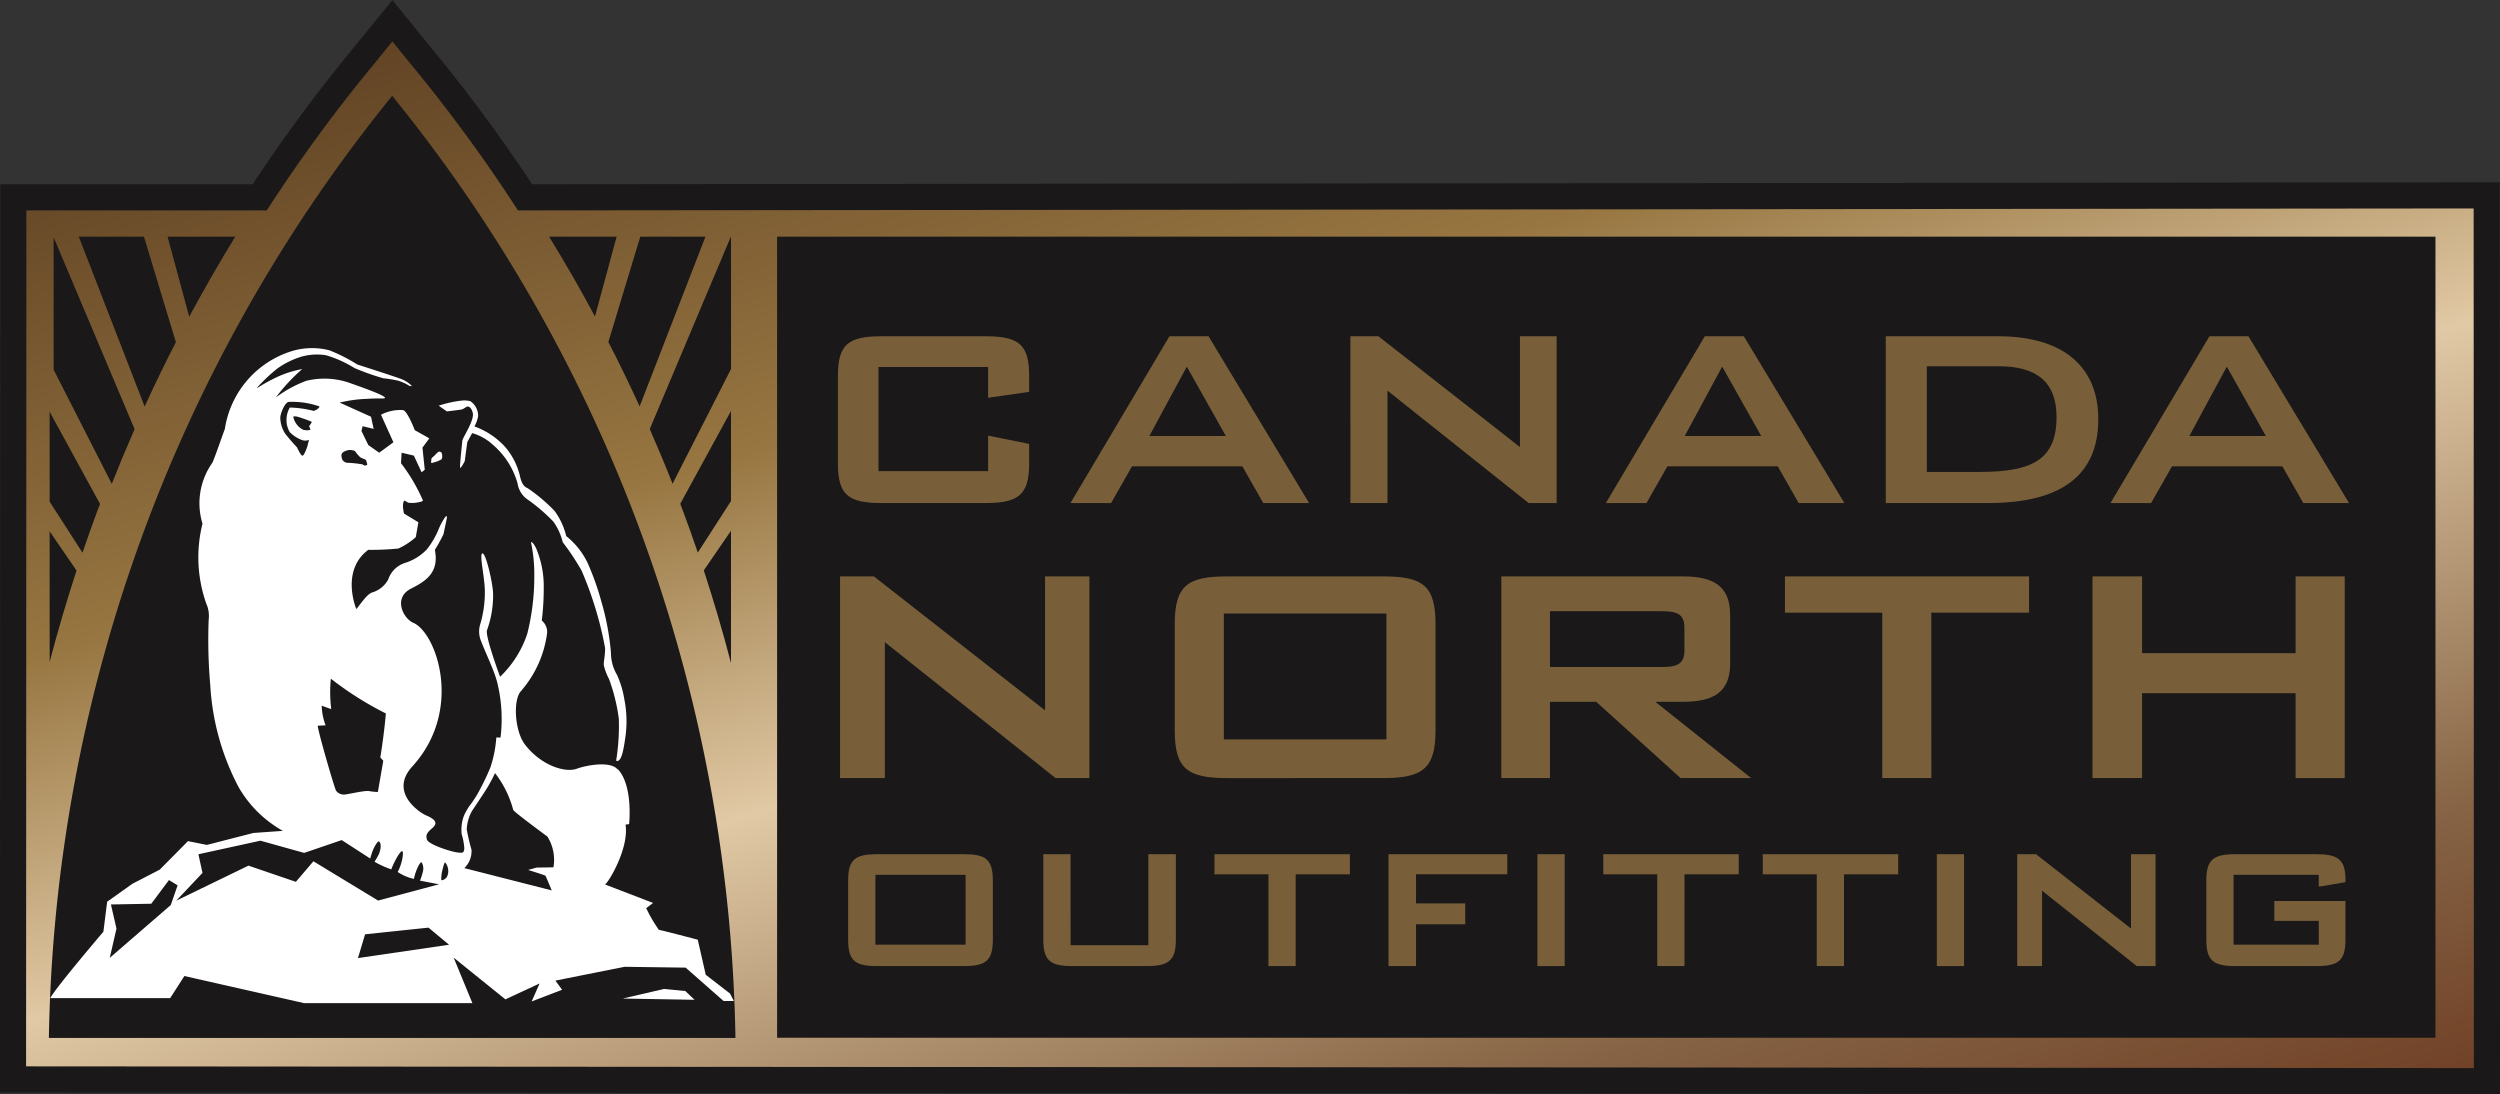
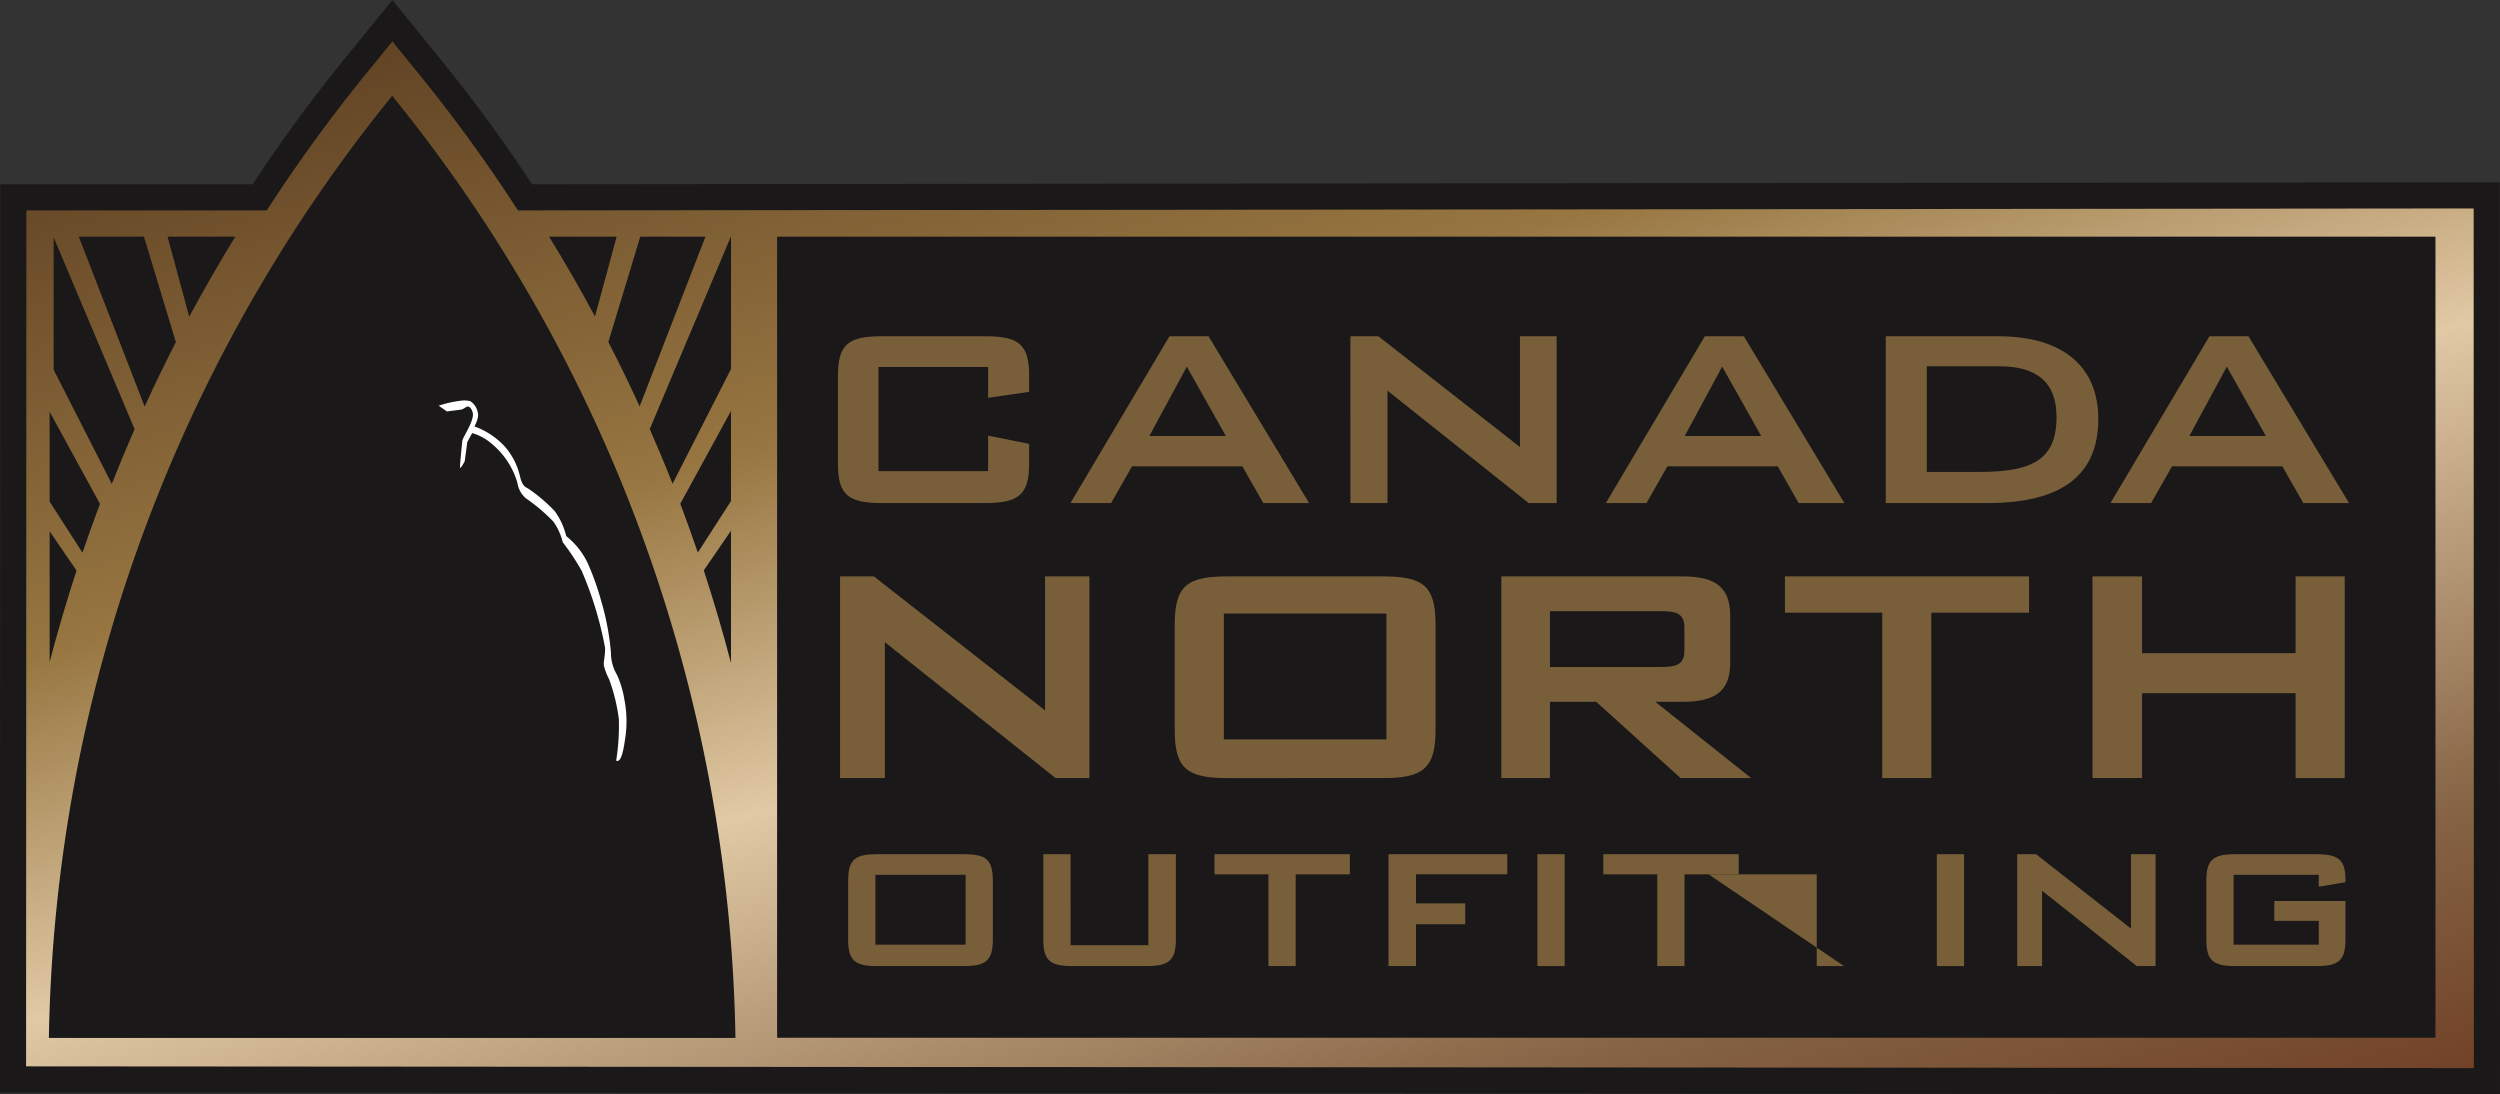
<svg xmlns="http://www.w3.org/2000/svg" width="219.287" height="95.982" viewBox="0 0 219.287 95.982">
  <rect x="0" y="0" width="219.287" height="95.982" fill="#333333" stroke="none" />
  <defs>
    <linearGradient id="a" x1="0.015" y1="-0.128" x2="0.905" y2="1.174" gradientUnits="objectBoundingBox">
      <stop offset="0.006" stop-color="#301012" />
      <stop offset="0.084" stop-color="#593b20" />
      <stop offset="0.382" stop-color="#977641" />
      <stop offset="0.562" stop-color="#e1c9a5" />
      <stop offset="0.779" stop-color="#8e6d4d" />
      <stop offset="0.803" stop-color="#856344" />
      <stop offset="0.955" stop-color="#6e3c22" />
    </linearGradient>
  </defs>
  <g transform="translate(1.145 1.814)">
    <path d="M1236.272,464.523l-.02-77.7-172.068.172a136.753,136.753,0,0,0-8.4-11.511l-3.236-3.979-3.239,3.979a137.107,137.107,0,0,0-8.4,11.511H1019.3l-.026,77.371Z" transform="translate(-1019.276 -371.5)" stroke="#1a1818" stroke-width="2.29" fill="url(#a)" />
    <g transform="translate(3.142 6.59)">
      <path d="M1053.036,379.146a134.592,134.592,0,0,0-30.114,82.639h60.223A134.594,134.594,0,0,0,1053.036,379.146Z" transform="translate(-1022.922 -379.146)" fill="#1a1818" />
    </g>
    <path d="M1025.966,393.48l5.776,14.9q1.306-2.858,2.74-5.646l-2.8-9.253Z" transform="translate(-1020.2 -374.535)" fill="#1a1818" />
    <path d="M1040.938,393.48H1035l1.9,7.016Q1038.825,396.93,1040.938,393.48Z" transform="translate(-1021.448 -374.535)" fill="#1a1818" />
    <path d="M1023.406,405.16l5.1,10.012q.954-2.418,2-4.8l-7.1-16.828Z" transform="translate(-1019.846 -374.544)" fill="#1a1818" />
    <path d="M1082.66,393.48l-2.8,9.239q1.438,2.791,2.743,5.65l5.773-14.888Z" transform="translate(-1027.643 -374.535)" fill="#1a1818" />
    <path d="M1091.628,411.218l-4.452,8.141c.086.222.172.445.252.663.449,1.2.876,2.406,1.288,3.618l2.911-4.519Z" transform="translate(-1028.653 -376.985)" fill="#1a1818" />
    <path d="M1073.828,393.48q2.119,3.439,4.025,7l1.9-7Z" transform="translate(-1026.81 -374.535)" fill="#1a1818" />
    <path d="M1091.2,393.48h-.013l-7.113,16.873c.693,1.582,1.363,3.182,2,4.8l5.13-10.071Z" transform="translate(-1028.225 -374.535)" fill="#1a1818" />
    <path d="M1091.958,423.409l-2.387,3.477q1.32,4.031,2.387,8.129Z" transform="translate(-1028.984 -378.669)" fill="#1a1818" />
-     <path d="M1087.619,470.992l-.805-.767-1.869-.184-3.626.841Z" transform="translate(-1027.844 -385.109)" fill="#fff" />
    <path d="M1078.88,436.376a9.88,9.88,0,0,1,.078,3.376c-.1.613-.283,2.237-.8,1.991a19.2,19.2,0,0,0,.236-3.659,15.916,15.916,0,0,0-.86-3.5,5.255,5.255,0,0,1-.454-1.193c-.044-.312.114-.776.109-1.53a31.617,31.617,0,0,0-2.056-6.776,20.709,20.709,0,0,0-1.658-2.5,5.326,5.326,0,0,0-.814-1.8,15.531,15.531,0,0,0-2.412-2.051,2.161,2.161,0,0,1-.746-1.342,6.955,6.955,0,0,0-2.16-3.361,4.538,4.538,0,0,0-1.815-1.021s-.4.734-.43.807l-.221,1.66s-.392.752-.413.544.2-2.32.2-2.32c-.024-.23,1.081-1.78.916-2.469-.077-.318-.24-.551-.44-.551-.144,0-.321.2-.543.261-.654.094-1.289.164-1.289.164l-.714-.5a9.848,9.848,0,0,1,2.05-.451,2.034,2.034,0,0,1,.735.061,1.564,1.564,0,0,1,.675,1.289,2.806,2.806,0,0,1-.327.921,6.683,6.683,0,0,1,2.686,1.788,6.011,6.011,0,0,1,1.323,2.634c.225.933.55.9.773,1.072a14.472,14.472,0,0,1,2.256,1.926,6.218,6.218,0,0,1,1.016,2.2,6.724,6.724,0,0,1,1.879,2.362,23.368,23.368,0,0,1,1.193,3.348,22.7,22.7,0,0,1,.848,4.5,3.826,3.826,0,0,0,.533,1.961A8.428,8.428,0,0,1,1078.88,436.376Z" transform="translate(-1025.258 -376.835)" fill="#fff" />
-     <path d="M1082.685,461.435l-2.127-1.645-.7-3.076s-3.266-.861-3.41-.861a12.766,12.766,0,0,1-1.112-1.906l.605-.456-4.217-1.62c.315-.182,2.118-3.178,1.8-5.252l.312-.044c.048-.446.268-3.361-.925-4.749l-.136-.1c-.584-.633-2.468-.387-3.556,0-.938.34-3.052-.223-4.524-2.14-.929-1.211-1.074-4.138-.243-4.771l-.024,0a9.6,9.6,0,0,0,2.219-5.027,1.31,1.31,0,0,0-.471-1.068,23.288,23.288,0,0,0,.172-2.848,8.6,8.6,0,0,0-.636-3.413c-.158-.4-.526-.84-.463-.512a13.407,13.407,0,0,1,.271,2.815,20.567,20.567,0,0,1-.619,5.127,9.284,9.284,0,0,1-2.381,3.763s-1.287-3.456-1.155-4.061a9.043,9.043,0,0,0,.54-3.269c-.046-1.008-.647-3.566-.939-3.492s.225,2.161.217,3.377a9.786,9.786,0,0,1-.416,2.872,2.17,2.17,0,0,0,.036,1.318c.5,1.316,1.174,2.625,1.472,3.771l.125.57a13.475,13.475,0,0,1,.158,4.247l-.369-.009a10.5,10.5,0,0,1-.522,2.632,22.015,22.015,0,0,1-1.012,2.112,9.7,9.7,0,0,1-.7,1.1,4.634,4.634,0,0,0-.615,1.043,3.514,3.514,0,0,0-.188,1.615,5,5,0,0,1,.229,1.246c-.046.37-.091.415-.69.324s-2.448-.694-2.587-1.112.047-.643.419-.965.643-.689-.5-1.163c-.447-.184-3.309-1.968-1.21-4.282,4.5-4.922,2.151-11.667.126-12.594-.907-.353-1.841-2.2-.232-3.013,1.313-.662,2.483-1.417,2.09-3.4a14.07,14.07,0,0,0,.761-1.379c.031-.193.214-.972.289-1.407.034-.193-.058-.182-.058-.182a2.149,2.149,0,0,0-.247.341,5.778,5.778,0,0,0-.465.944,7.484,7.484,0,0,1-.979,1.64,4.518,4.518,0,0,1-1.951,1.2,2.282,2.282,0,0,0-1.441,1.446,2.373,2.373,0,0,1-1.356,1.12c-.453.1-.979.9-1.439,1.475,0,0-1.421-3.357,1.046-5.2a23.735,23.735,0,0,0,2.645-.115,6.126,6.126,0,0,0,1.525-1l.227-1.3-1.262-.768s-.207-.8,0-1.089c.037-.119.156.049.38.14a2.572,2.572,0,0,0,.662,0s.638-.08.614-.206a15.559,15.559,0,0,0-1.92-3.262l.052-.918,1.076.254.679,1.465.277-.226-.2-1.92-.01-.007.609-.827-1.278-.719c-.05-.149-.672-1.714-1.034-1.759a3.643,3.643,0,0,0-1.927.409l1.091,2.415-1.248.914-.955-.671-.6-1.233.1-.421.968.236-.23-1.066-2.75-1.24a11.72,11.72,0,0,1,2.418-.33c.483-.03.945-.043,1.3-.031.45.012.263-.138-.184-.353-.661-.307-1.887-.74-2.524-.964a6.7,6.7,0,0,0-3.958-.227,10.826,10.826,0,0,0-2.648,1.449,16.048,16.048,0,0,1,2.315-2.489,9.385,9.385,0,0,0-2.15.674,15.337,15.337,0,0,0-1.687.919c-.059.039-.121.072-.139.055a15.056,15.056,0,0,1,1.784-1.688,7.338,7.338,0,0,1,2.065-1.028,4.989,4.989,0,0,1,2.213-.14,10.184,10.184,0,0,1,2.5,1.126,22.3,22.3,0,0,0,2.516.893,10.264,10.264,0,0,1,1.316.216,4,4,0,0,1,.961.44.634.634,0,0,0,.246.029,2.685,2.685,0,0,0-1.125-.686c-.765-.274-3.671-1.207-3.671-1.207a14.815,14.815,0,0,0-2.443-1.243,6.1,6.1,0,0,0-3.224.046,8.471,8.471,0,0,0-5.95,6.846c-.3.8-.866,2.47-1.1,2.973a6.133,6.133,0,0,0-.863,5.339,12.163,12.163,0,0,0,.342,7.037,2.6,2.6,0,0,1,.2,1.379,45.27,45.27,0,0,0,.139,5.73,21.8,21.8,0,0,0,2.478,8.949,10.232,10.232,0,0,0,3.891,3.852l-2.586.183L1036.8,448.4c-.747-.147-1.657-.332-1.657-.332l-2.476,2.5-2.394,1.238-2.268,1.61h.044l-.327,2.6s-4.185,4.908-4.661,5.823h10.519l1.246-1.938,10.51,2.379h14.754l-1.645-3.994,4.54,3.662,3-1.393-.7,1.577,2.674-1.024-.589-.806,6.077-1.211,5.348.074,3.33,2.929h.9ZM1048.6,414.2a.35.35,0,0,1,.138-.232,1.093,1.093,0,0,1,.446-.19.986.986,0,0,1,.608.078,3.245,3.245,0,0,0,.466.546,4.194,4.194,0,0,0,.476.21,1.276,1.276,0,0,1,.133.45.908.908,0,0,1-.222.07c-.031-.005-.152-.092-.22-.116a10.55,10.55,0,0,0-1.359-.138.641.641,0,0,1-.371-.24A1.115,1.115,0,0,1,1048.6,414.2Zm8.79.369a2.293,2.293,0,0,1-.765.3c-.209.123-.15-.136-.15-.136l.036-.259.263-.229a2.215,2.215,0,0,1,.324-.315c.121-.074.274.047.274.047A.736.736,0,0,1,1057.395,414.569Zm-4.9,22.3.012-.033c-.15,1.84-.488,3.9-.488,3.9l.26.278c-.058.344-.476,2.743-.476,2.743a4.763,4.763,0,0,1-.765-.077c-.417-.079-2.063.343-2.253.305a.842.842,0,0,1-.648-.343c-.157-.267-1.607-5.274-1.607-5.695l.688-.037a5.277,5.277,0,0,1-.342-1.72l.839.3a11.827,11.827,0,0,1-.035-2.671A28.77,28.77,0,0,0,1052.492,436.866Zm-8.509-27.326a7.132,7.132,0,0,1,2.7.4c-.055.242-.508.389-.508.389a9.2,9.2,0,0,0-2.1-.295,2.236,2.236,0,0,0-.289,1.119,1.992,1.992,0,0,0,.293,1.042,2.955,2.955,0,0,0,.982.658.89.89,0,0,0,.7.016l-.153.595s-.265.791-.42.791-.48-.732-.48-.732-.635-.665-1.056-1.227a2.736,2.736,0,0,1-.413-1.359C1043.246,410.536,1043.65,409.574,1043.984,409.541Zm-15.7,48.764.59-2.569-.488-2.114,3.541-.064,1.551-2.077.757.465-.6,1.728Zm16.325-6.669-4.159-1.42-6.332,3.072,2.3-2.435-.35-1.6.014-.04,5.418-1.185,3.838,1.071,3.292-1.125,2.5,1.619s.083-.317.216-.678c.109-.291.432-.875.547-.824.149.069.259.486-.006,1.124a5.786,5.786,0,0,1-.382.657,7.836,7.836,0,0,0,1.474.671c.287-.772.824-1.672.967-1.592s-.016,1.118-.405,1.82a4.081,4.081,0,0,0,1.423.608c.134-.69.527-1.524.677-1.455a1.09,1.09,0,0,1,.1.861,6.514,6.514,0,0,1-.241.749l1.668.32-5.347,1.425-5.673-3.445Zm5.445,6.689.626-2.086,5.564-.585,1.8,1.5Zm7.869-7.287a.606.606,0,0,1-.557.46,2.981,2.981,0,0,1,.06-.727c.089-.391.207-.855.281-.835A1.219,1.219,0,0,1,1057.926,451.038Zm9.278-.674-1.474.022-.748.208s1.465.452,1.515.505.559,1.289.559,1.289l-7.667-1.955a2.056,2.056,0,0,0,.628-1.618,16.747,16.747,0,0,1-.418-1.789,3.655,3.655,0,0,1,.459-1.6s1.052-1.574,1.295-1.966a14.227,14.227,0,0,0,.728-1.359,8.95,8.95,0,0,1,1.594,3.223c.031.164,3,2.34,3,2.34A3.848,3.848,0,0,1,1067.2,450.364Z" transform="translate(-1019.799 -376.103)" fill="#fff" />
    <path d="M1057.578,471.6" transform="translate(-1024.566 -385.324)" fill="#1a1818" />
-     <path d="M1074.805,421.707" transform="translate(-1026.945 -378.434)" fill="#fff" />
    <path d="M1048.51,411.912c-.39-.155-.647-.172-.717-.114a1.637,1.637,0,0,0,.862,1.144,1.231,1.231,0,0,0,.648.005l-.117-.331s.258-.311.219-.373A8.014,8.014,0,0,0,1048.51,411.912Z" transform="translate(-1023.214 -377.061)" fill="#1a1818" />
    <rect width="145.462" height="70.267" transform="translate(67.019 18.945)" fill="#1a1818" />
    <path d="M1023,434.925q1.059-4.036,2.358-8.017L1023,423.47Z" transform="translate(-1019.79 -378.677)" fill="#1a1818" />
    <path d="M1023,419.185l2.881,4.477q.621-1.823,1.289-3.629c.083-.216.165-.432.249-.647L1023,411.3Z" transform="translate(-1019.79 -376.996)" fill="#1a1818" />
    <g transform="translate(72.35 27.681)">
      <path d="M1106.781,406.313v9.131h9.615v-3.113l3.6.727v1.729c0,2.732-.934,3.459-3.839,3.459h-9.13c-2.94,0-3.805-.76-3.805-3.459v-7.712c0-2.732.9-3.458,3.805-3.458h9.13c2.9,0,3.839.691,3.839,3.458v1.418l-3.6.519v-2.7Z" transform="translate(-1103.219 -403.616)" fill="#785f3a" />
      <path d="M1135.571,403.616H1139l8.819,14.629H1143.8l-1.832-3.217h-9.684l-1.832,3.217h-3.563Zm4.946,8.749-3.423-6.087-3.286,6.087Z" transform="translate(-1106.488 -403.616)" fill="#785f3a" />
      <path d="M1155.377,403.616h2.456l12.417,9.718v-9.718h3.217v14.629h-2.456l-12.382-9.857v9.857h-3.251Z" transform="translate(-1110.422 -403.616)" fill="#785f3a" />
      <path d="M1190.056,403.616h3.424l8.819,14.629h-4.012l-1.833-3.217h-9.683l-1.833,3.217h-3.561Zm4.946,8.749-3.423-6.087-3.286,6.087Z" transform="translate(-1114.013 -403.616)" fill="#785f3a" />
      <path d="M1209.862,403.616h9.857c5.776,0,8.785,2.731,8.785,7.262,0,4.946-3.251,7.367-9.683,7.367h-8.958Zm8.2,11.9c4.531,0,6.779-1,6.779-4.808,0-3.043-1.695-4.461-5.084-4.461h-6.294v9.269Z" transform="translate(-1117.947 -403.616)" fill="#785f3a" />
      <path d="M1241.411,403.616h3.423l8.819,14.629h-4.011l-1.833-3.217h-9.684l-1.832,3.217h-3.562Zm4.946,8.749-3.423-6.087-3.286,6.087Z" transform="translate(-1121.105 -403.616)" fill="#785f3a" />
      <path d="M1103.44,428.055h2.969l15.014,11.753V428.055h3.89v17.691h-2.97l-14.972-11.919v11.919h-3.931Z" transform="translate(-1103.25 -406.991)" fill="#785f3a" />
      <path d="M1142.1,428.055h13.676c3.471,0,4.6.795,4.6,4.183v9.326c0,3.346-1.13,4.183-4.6,4.183H1142.1c-3.513,0-4.6-.837-4.6-4.183v-9.326C1137.5,428.85,1138.628,428.055,1142.1,428.055Zm13.968,14.3v-11.04h-14.261v11.04Z" transform="translate(-1107.953 -406.991)" fill="#785f3a" />
      <path d="M1170.735,428.055h15.935c2.843,0,4.14.963,4.14,3.43v4.182c0,2.425-1.3,3.388-4.14,3.388h-2.426l8.406,6.691h-6.189l-7.4-6.691H1175v6.691h-4.266Zm4.266,3.054V436h9.828c1.3,0,1.966-.251,1.966-1.421v-2.05c0-1.17-.67-1.421-1.966-1.421Z" transform="translate(-1112.543 -406.991)" fill="#785f3a" />
      <path d="M1212.443,445.746h-4.308V431.234H1199.6v-3.179h21.413v3.179h-8.574Z" transform="translate(-1116.53 -406.991)" fill="#785f3a" />
      <path d="M1230.9,428.055h4.349v6.734h13.467v-6.734h4.308v17.691h-4.308V438.3h-13.467v7.444H1230.9Z" transform="translate(-1120.852 -406.991)" fill="#785f3a" />
      <path d="M1106.815,456.326h7.587c1.926,0,2.553.44,2.553,2.32v5.174c0,1.857-.627,2.32-2.553,2.32h-7.587c-1.949,0-2.552-.464-2.552-2.32v-5.174C1104.263,456.766,1104.89,456.326,1106.815,456.326Zm7.75,7.935v-6.126h-7.912v6.126Z" transform="translate(-1103.363 -410.895)" fill="#785f3a" />
      <path d="M1126.519,464.307h6.821v-7.981h2.413v7.494c0,1.833-.627,2.32-2.575,2.32h-6.5c-1.95,0-2.552-.487-2.552-2.32v-7.494h2.39Z" transform="translate(-1106.107 -410.895)" fill="#785f3a" />
      <path d="M1148.667,466.14h-2.39v-8.051h-4.734v-1.763h11.88v1.763h-4.757Z" transform="translate(-1108.512 -410.895)" fill="#785f3a" />
      <path d="M1159.257,456.326h10.418v1.763h-8.005v2.552h4.315v1.832h-4.315v3.667h-2.412Z" transform="translate(-1110.958 -410.895)" fill="#785f3a" />
      <path d="M1174.411,456.326h2.39v9.814h-2.39Z" transform="translate(-1113.051 -410.895)" fill="#785f3a" />
      <path d="M1188.236,466.14h-2.39v-8.051h-4.733v-1.763h11.88v1.763h-4.756Z" transform="translate(-1113.976 -410.895)" fill="#785f3a" />
-       <path d="M1204.468,466.14h-2.39v-8.051h-4.734v-1.763h11.88v1.763h-4.757Z" transform="translate(-1116.218 -410.895)" fill="#785f3a" />
+       <path d="M1204.468,466.14h-2.39v-8.051h-4.734v-1.763v1.763h-4.757Z" transform="translate(-1116.218 -410.895)" fill="#785f3a" />
      <path d="M1215.057,456.326h2.389v9.814h-2.389Z" transform="translate(-1118.664 -410.895)" fill="#785f3a" />
      <path d="M1223.239,456.326h1.647l8.33,6.519v-6.519h2.157v9.814h-1.648l-8.306-6.613v6.613h-2.181Z" transform="translate(-1119.794 -410.895)" fill="#785f3a" />
      <path d="M1244.875,458.135v6.126h7.472v-2.088h-3.9v-1.741h6.241v3.388c0,1.833-.6,2.32-2.552,2.32h-7.1c-1.949,0-2.552-.487-2.552-2.32v-5.174c0-1.857.627-2.32,2.552-2.32h7.1c1.857,0,2.552.44,2.552,2.2v.255l-2.343.395v-1.045Z" transform="translate(-1122.452 -410.895)" fill="#785f3a" />
    </g>
  </g>
</svg>